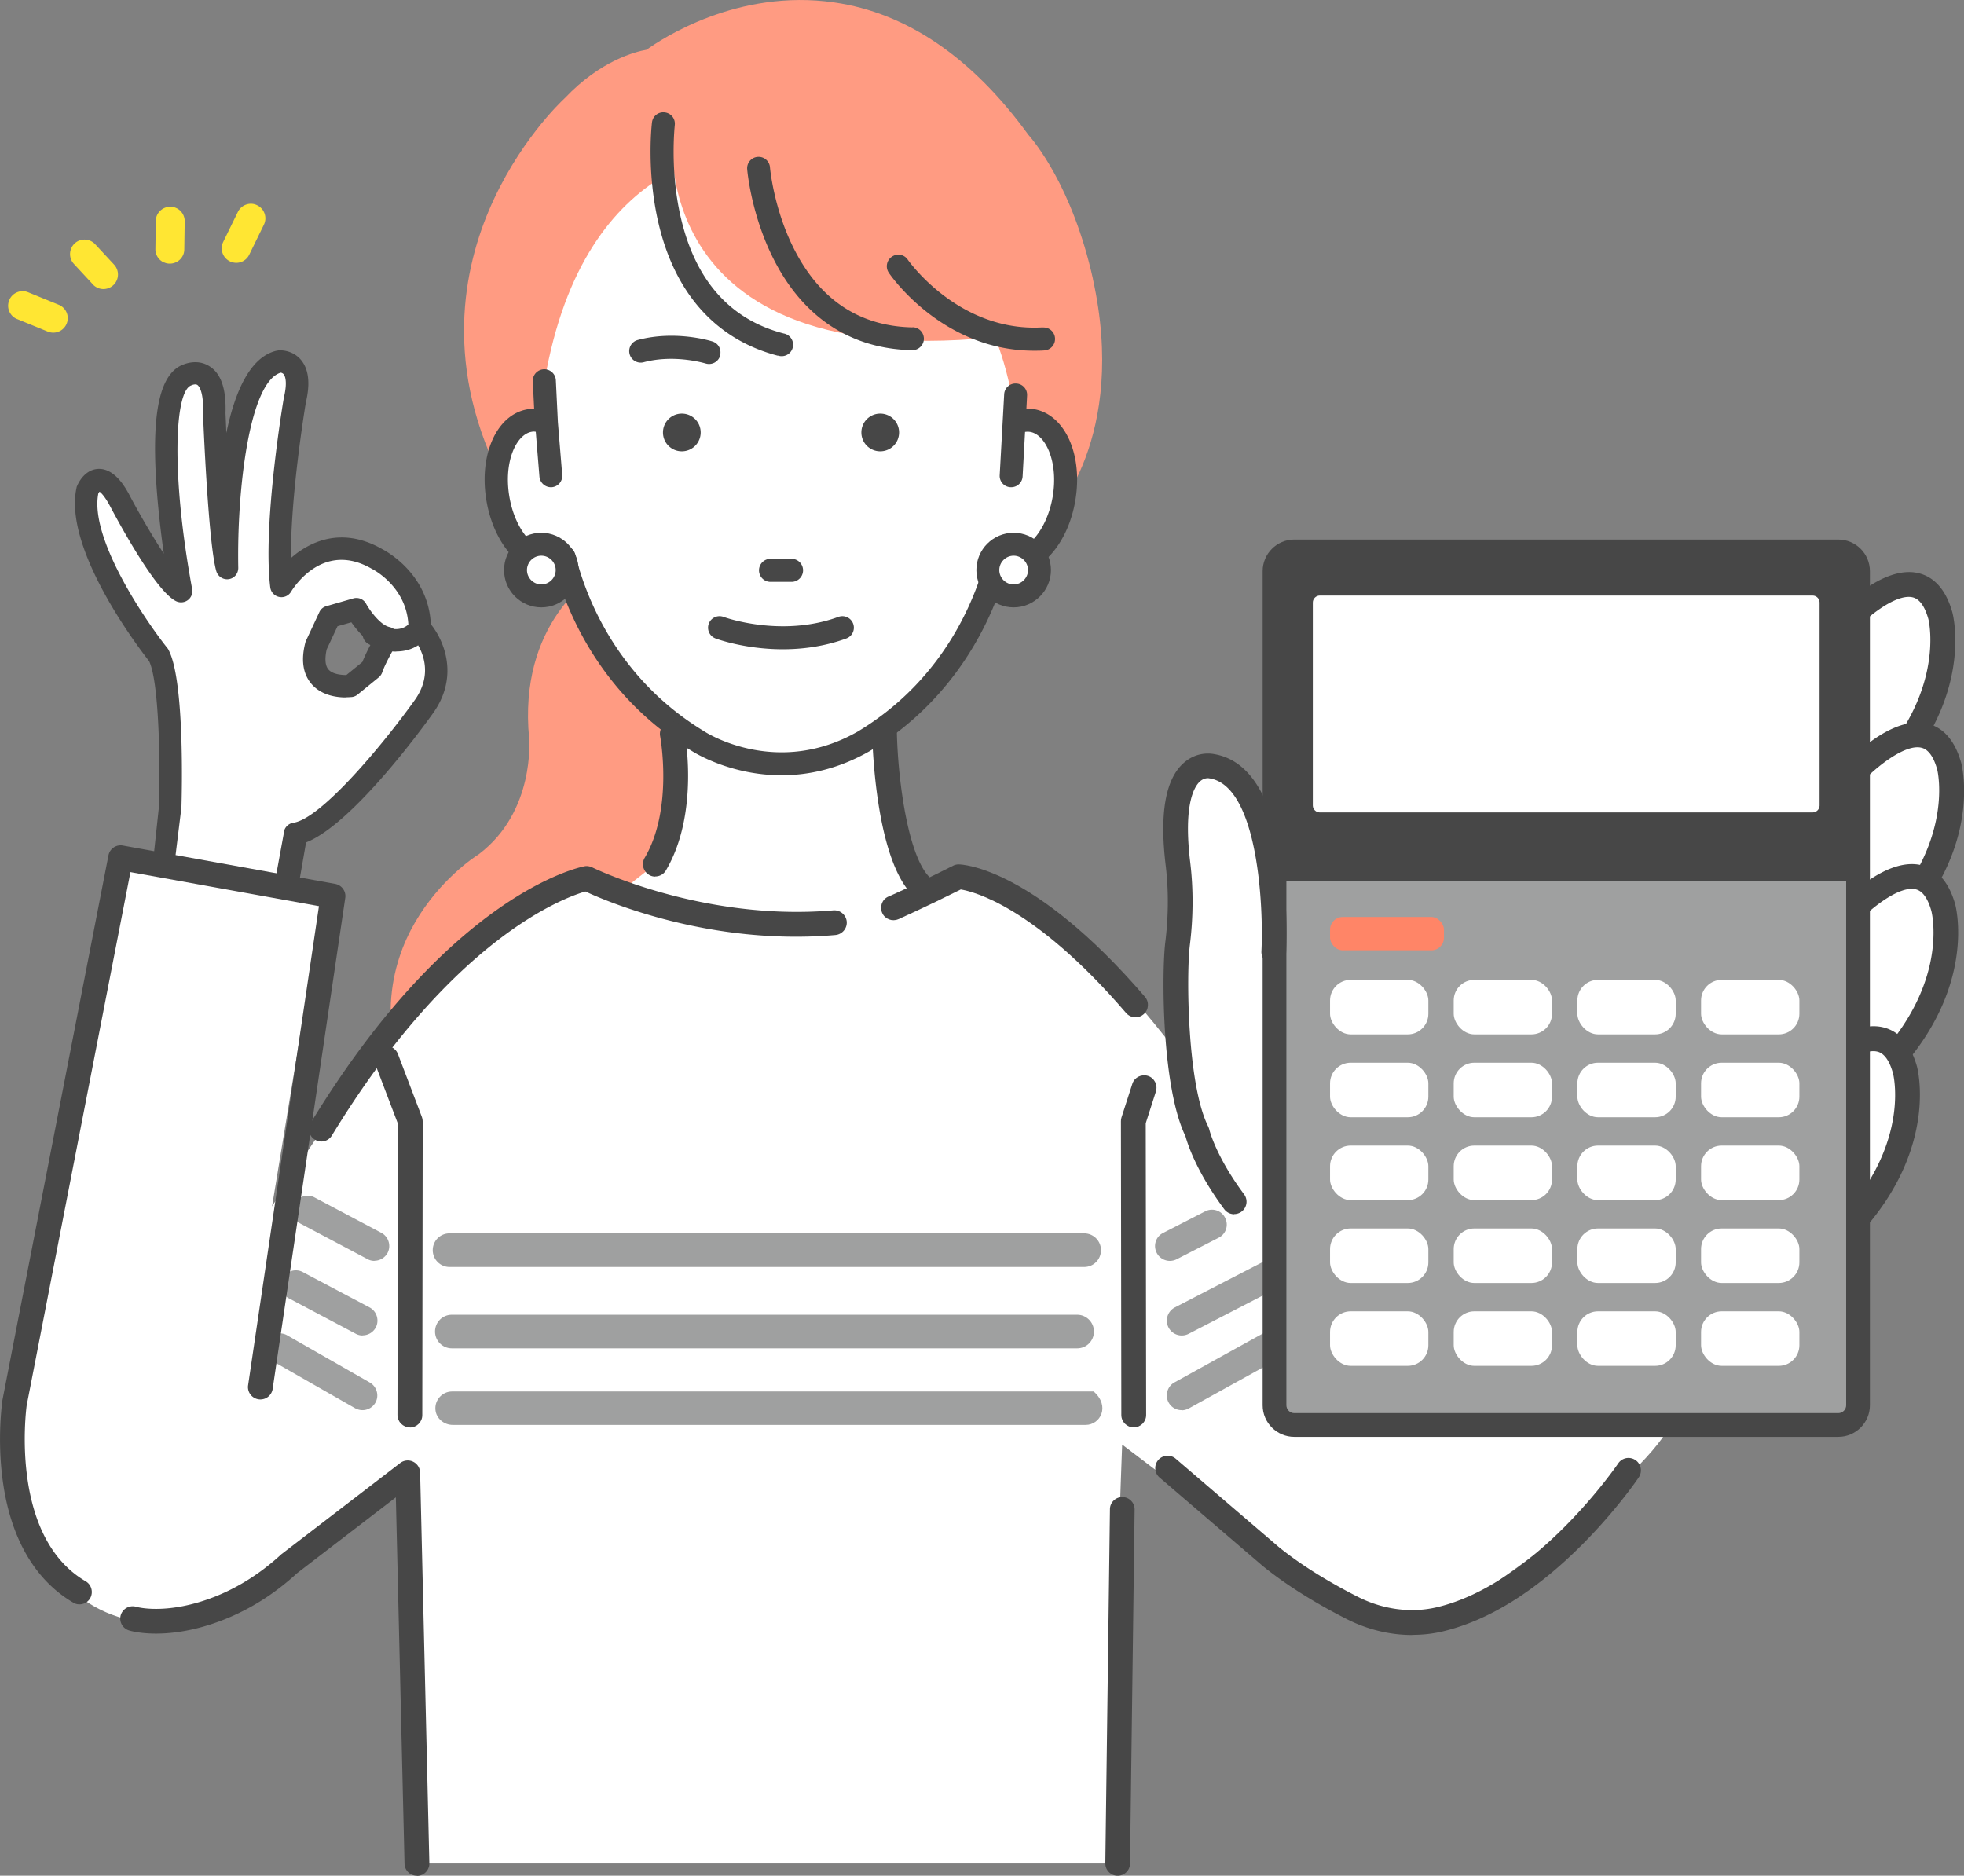
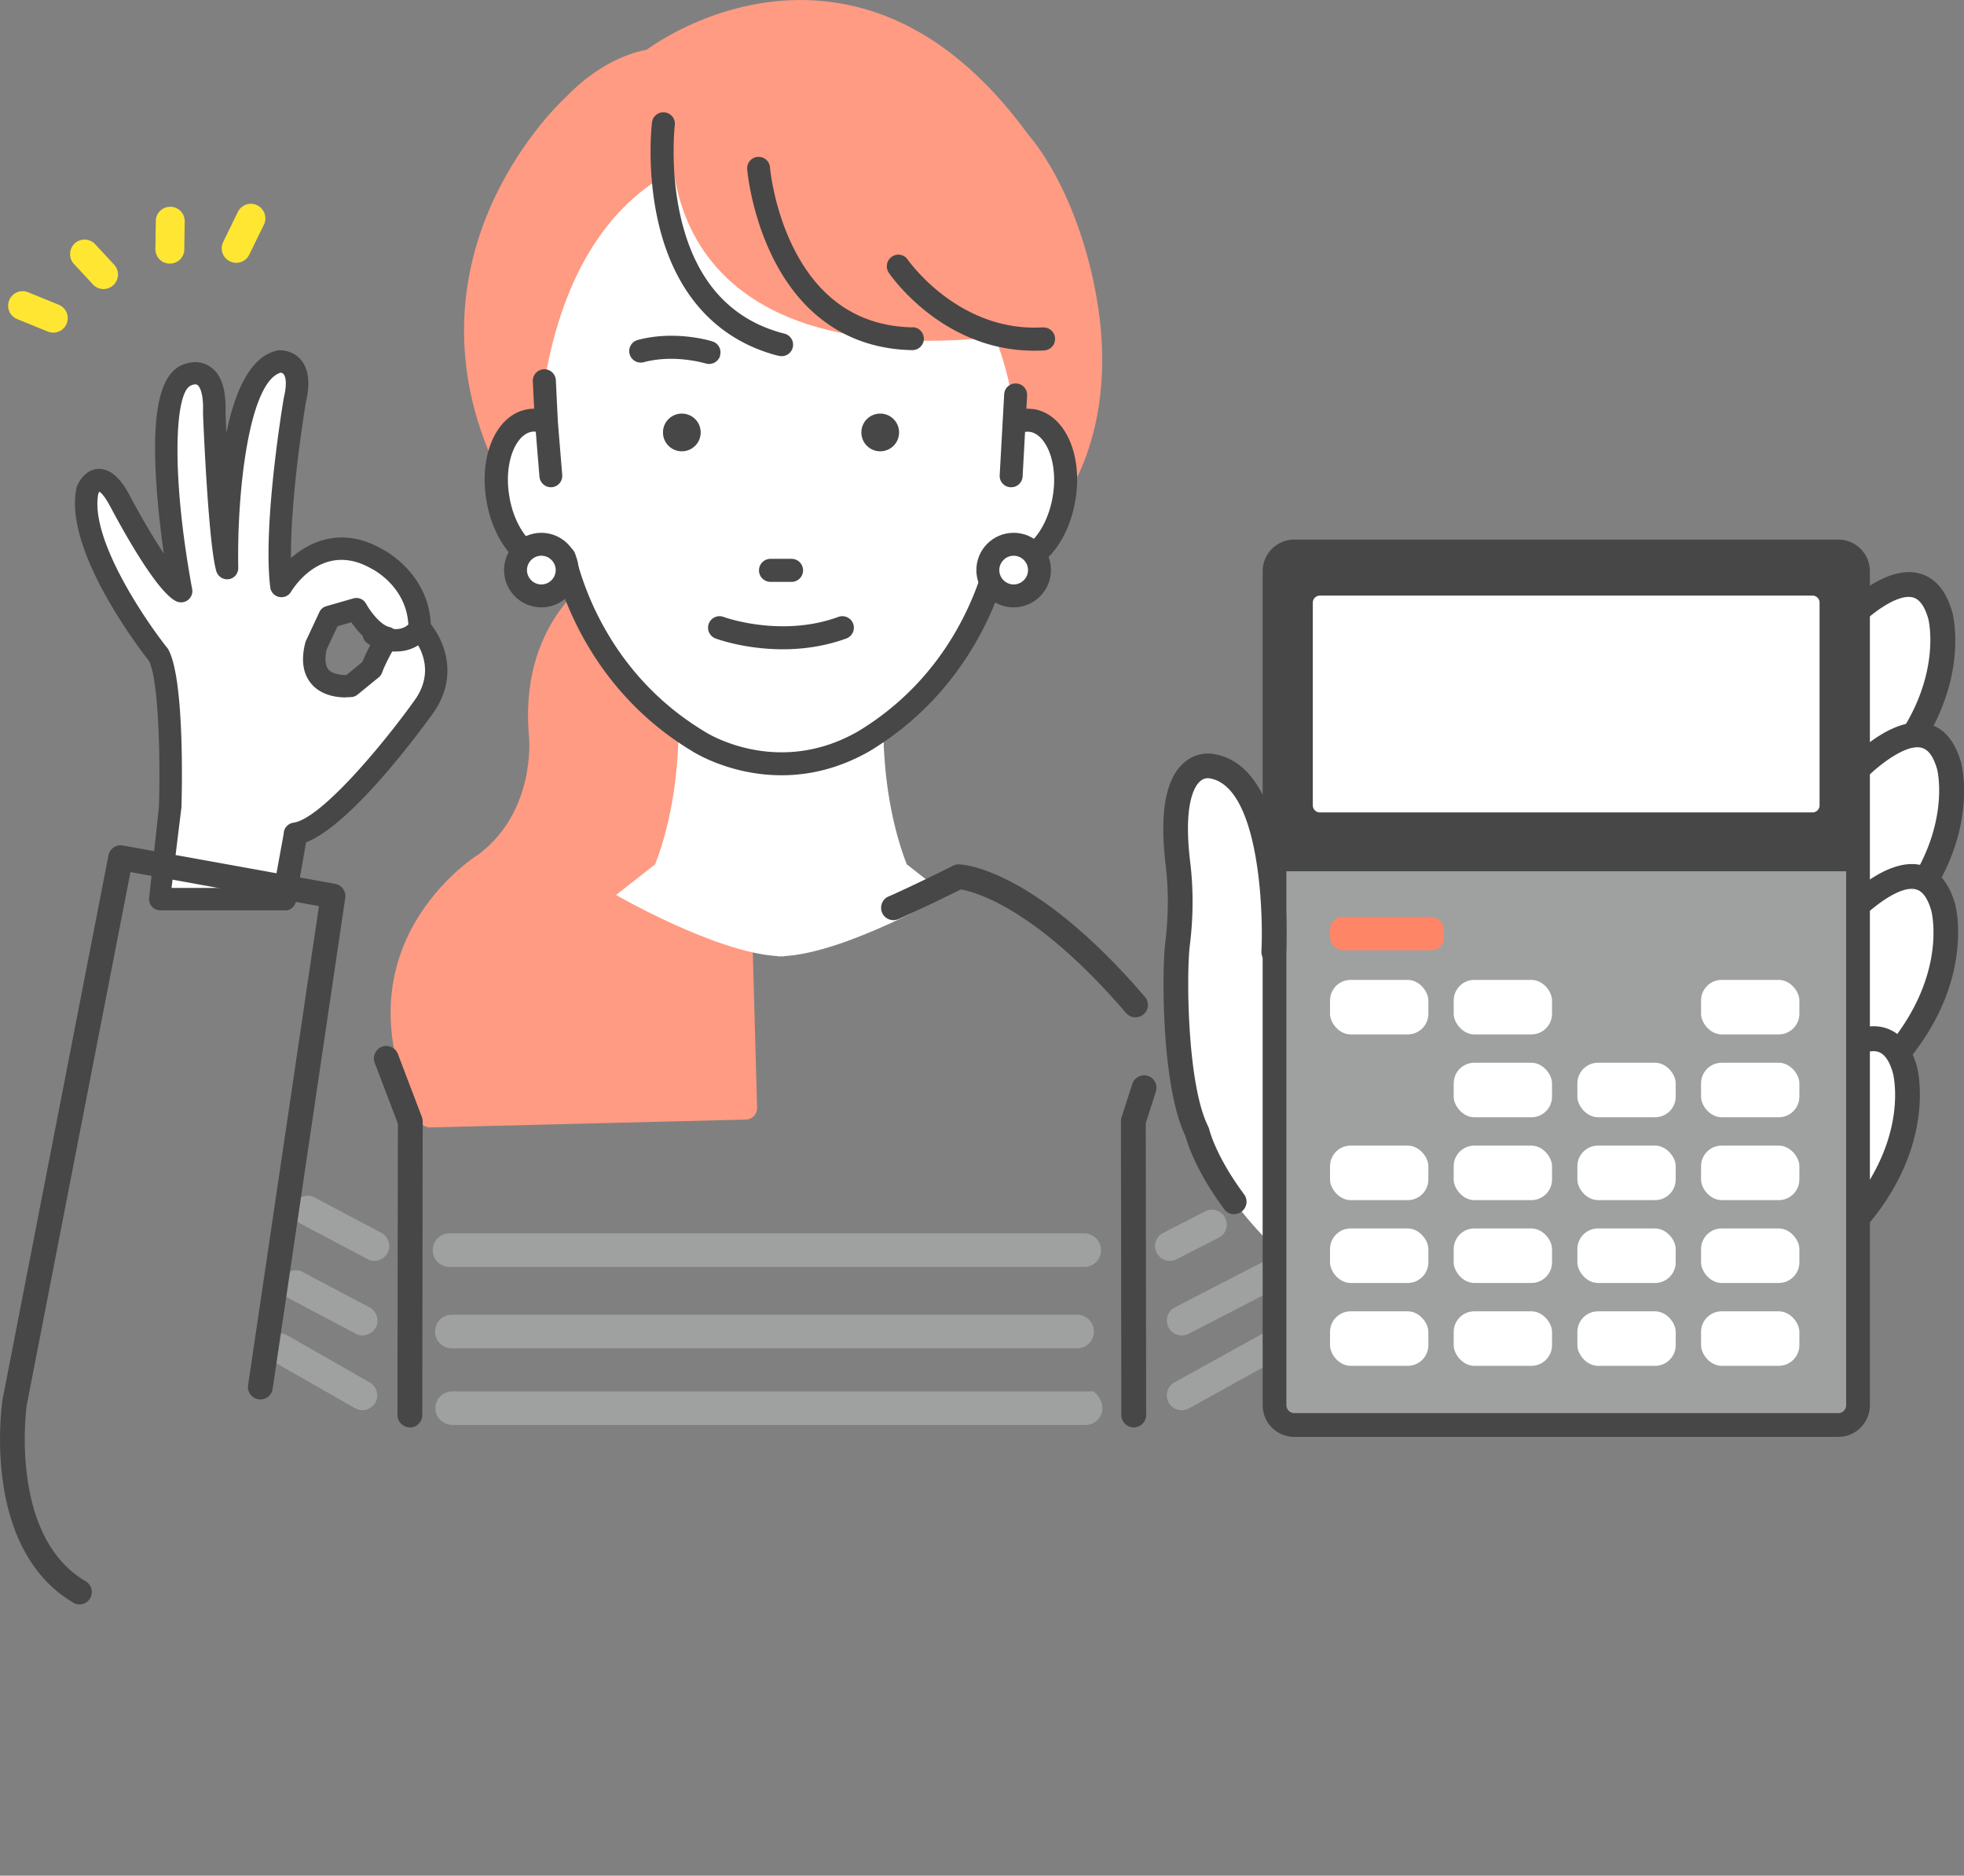
<svg xmlns="http://www.w3.org/2000/svg" id="_レイヤー_2" viewBox="0 0 144.83 138.32">
  <rect x="0" y="0" width="144.83" height="138.32" fill="#808080" stroke="none" />
  <defs>
    <clipPath id="clippath">
      <rect width="43.02" height="64.41" x="93.99" y="40.67" rx="1.38" ry="1.38" style="fill:none;stroke-width:0" transform="rotate(180 115.495 72.875)" />
    </clipPath>
    <style>.cls-1{fill:#9fa0a0}.cls-1,.cls-2,.cls-4,.cls-5,.cls-6{stroke-width:0}.cls-2{fill:#474747}.cls-4{fill:#ffe633}.cls-5{fill:#ff9b82}.cls-6{fill:#fff}</style>
  </defs>
  <g id="_メリット">
    <path d="M20.76 43.22s2.69-4.53 7.08-1.98c0 0 3.12 1.56 3.12 5.1 0 0 2.55 2.69.28 5.81 0 0-6.37 8.92-9.49 9.35l-.73 4.81h-9.2l.73-6.8s.28-9.06-.85-11.19c0 0-6.23-7.79-5.24-12.18 0 0 .85-2.12 2.41.85 0 0 3.21 6.04 4.48 6.61 0 0-2.74-14.82.47-15.95 0 0 2.12-.99 1.98 2.83 0 0 .38 9.44.94 11.42 0 0-.28-14.35 3.87-15.25 0 0 1.84-.14 1.13 2.83 0 0-1.56 9.2-.99 13.74Zm5.1 7.37 1.56-1.27c.28-.85 1.13-2.27 1.13-2.27-1.27-.28-2.27-2.12-2.27-2.12l-1.98.57-.99 2.12c-.85 3.4 2.55 2.97 2.55 2.97Z" class="cls-6" />
    <path d="M21.02 67.13h-9.2c-.46 0-.83-.37-.83-.83l.73-6.8c.11-3.4 0-9.23-.72-10.74-.66-.84-6.37-8.26-5.35-12.81 0-.04.02-.08.04-.12.05-.12.51-1.2 1.55-1.25 1.27-.06 2.09 1.51 2.36 2.03.77 1.45 1.69 3.01 2.48 4.22-.19-1.35-.39-3.02-.52-4.72-.42-5.65.21-8.58 1.96-9.23.23-.09 1.12-.41 1.96.15.84.55 1.21 1.68 1.15 3.45.02.4.04.89.06 1.45.63-3.03 1.75-5.65 3.75-6.08.04 0 .07-.01.11-.02.1 0 .99-.05 1.63.69.58.68.71 1.73.38 3.13-.08.46-1.15 6.99-1.1 11.5.22-.19.46-.39.73-.56 1.31-.87 3.41-1.59 6.04-.07.34.18 3.37 1.86 3.54 5.51 1 1.24 2.1 3.9.13 6.61-.62.87-5.89 8.14-9.33 9.48l-.73 4.19c0 .46-.37.83-.83.83Zm-8.38-1.65h7.55l.73-3.99c0-.41.31-.76.71-.82 2.01-.27 6.54-5.67 8.93-9.01 1.84-2.54-.13-4.67-.21-4.76a.81.81 0 0 1-.23-.57c0-2.97-2.55-4.3-2.66-4.36-.01 0-.03-.02-.04-.02-3.55-2.06-5.72 1.3-5.96 1.69a.82.82 0 0 1-.88.38.83.83 0 0 1-.65-.7c-.57-4.6.93-13.6 1-13.98 0-.02 0-.04.01-.05.28-1.19.06-1.59-.02-1.69a.347.347 0 0 0-.22-.12c-2.34.69-3.24 8.79-3.13 14.4 0 .42-.29.77-.7.83-.41.06-.8-.19-.92-.59-.58-2.02-.94-10.64-.98-11.62v-.06c.06-1.64-.33-1.99-.41-2.05-.14-.1-.39 0-.39 0-.02.01-.05.02-.07.03-1.23.43-1.49 6.57.07 15.02.06.3-.06.61-.3.8-.24.19-.57.23-.85.11-1.39-.62-3.87-5.08-4.88-6.98-.4-.76-.68-1.03-.8-1.11-.03.04-.07.09-.09.14-.65 3.3 3.45 9.33 5.1 11.4.03.04.06.08.08.13 1.2 2.25.98 10.65.95 11.6l-.73 5.94ZM25.5 51.43c-.64 0-1.77-.13-2.51-.97-.64-.73-.81-1.75-.48-3.05.01-.05.03-.1.05-.15l.99-2.12c.1-.22.29-.38.52-.44l1.98-.57c.38-.11.77.06.95.4.27.49 1.04 1.56 1.72 1.71.26.06.47.24.58.48a.8.8 0 0 1-.05.75c-.22.37-.85 1.48-1.06 2.1-.05.15-.14.28-.26.38l-1.56 1.27c-.12.1-.27.16-.42.18-.05 0-.22.02-.46.02Zm.36-.84Zm-1.77-2.7c-.11.49-.17 1.13.13 1.48.3.35.95.41 1.32.41l1.18-.96c.18-.45.44-.98.67-1.4-.65-.43-1.16-1.07-1.48-1.53l-1.02.29-.8 1.71Z" class="cls-2" />
    <path d="M29.21 48.05c-.82 0-1.6-.29-2.07-.58a.817.817 0 0 1-.28-1.13c.23-.39.74-.52 1.13-.29.16.09 1.52.84 2.32-.21.27-.36.79-.44 1.16-.17.37.27.44.79.17 1.16-.69.91-1.58 1.21-2.41 1.21Z" class="cls-2" />
    <path d="M16.99 19.29s-.03-.01-.04-.02c-.53-.26-.75-.9-.49-1.43l1.08-2.21c.26-.53.91-.76 1.43-.49.53.26.75.9.49 1.43l-1.08 2.21c-.25.52-.86.74-1.38.51ZM12.1 19.36a1.07 1.07 0 0 1-.64-1l.03-2.06c0-.59.49-1.06 1.08-1.05.59 0 1.06.49 1.05 1.08l-.03 2.06c0 .59-.49 1.06-1.08 1.05-.14 0-.28-.03-.41-.09ZM1.24 23.52c-.53-.23-.78-.84-.56-1.38.22-.55.85-.81 1.39-.59l2.28.93a1.068 1.068 0 0 1-.8 1.98l-2.28-.93h-.02ZM7.21 21.23c-.13-.06-.26-.14-.36-.26l-1.4-1.51c-.4-.43-.37-1.11.06-1.51.43-.4 1.11-.37 1.51.06l1.4 1.51a1.072 1.072 0 0 1-1.21 1.71Z" class="cls-4" />
    <path d="M80.6 20.58c-1.52-6.84-4.37-10.19-4.76-10.63-4.15-5.71-8.97-9-14.33-9.77-7.11-1.03-12.74 2.7-13.83 3.49-.81.14-3.39.79-6.01 3.55-.34.31-3.52 3.34-5.63 8.33-2.02 4.78-3.38 12.32 1.64 21.08.04.07.08.13.14.18.15.14 2.73 2.67 6.95 5.02-1.27.71-6.56 4.21-5.75 12.63 0 .05.46 5.37-3.71 8.53-.36.22-2.88 1.9-4.69 5-1.77 3.04-3.14 8.05.35 14.7.15.28.44.45.75.45h.02l23.27-.58c.22 0 .44-.1.59-.26s.24-.38.23-.61l-.87-31.41c0-.23-.11-.45-.28-.61l-7.21-6.49c.82.37 1.67.72 2.57 1.03 2.59.92 5.68 1.61 9.1 1.61 5.5 0 11.84-1.82 18.22-7.48l.04-.04c.24-.24 5.78-6.03 3.19-17.74Z" class="cls-5" />
    <path d="M57.8 70.51C62.38 70.26 69.75 66 69.75 66l-2.89-2.27c-2.68-7.01-1.44-14.84-1.44-14.84l-7.83 4.82-7.83-4.82s1.24 7.83-1.44 14.84L45.43 66s7.37 4.26 11.95 4.51v.02c.07 0 .14 0 .21-.01.07 0 .14.01.21.01v-.02Z" class="cls-6" />
-     <path d="m105.63 63.75-.17 2.75-7.83 26.53s-12.76-19.94-18.67-23.8c-2.43-1.99-5.19-3.64-8.28-4.58 0 0-5 2.75-13.09 3.07-8.08-.32-13.09-3.07-13.09-3.07-2.88.87-5.34 2.26-7.45 3.92v-.02c-5.63 1.9-16.99 20.42-16.99 20.42l3.77-22.91-14.79-2.32-7.76 39.1c-.63 3.19-.41 6.5.77 9.53 1.53 3.94 3.92 5.84 6.2 6.7 1.36.52 2.81.68 4.23.54 1.83-.19 3.56-.96 5-2.11l12.58-8.89c.54 15.62.68 28.81.68 28.81h51.25s.16-15.06.76-30.89l14.47 10.99c1.32 1.06 2.89 1.8 4.56 2.05 1.55.23 3.15.08 4.65-.48 2.28-.86 15.34-10.34 16.86-14.28 1.17-3.03 6.29-7.25 5.65-10.44l-23.32-30.59Z" class="cls-6" />
    <path d="M83.73 75.02c-.26 0-.51-.11-.69-.32-6.74-7.84-11.23-8.95-12.19-9.11-2.68 1.34-4.58 2.18-4.6 2.19-.46.2-1 0-1.2-.47-.2-.46 0-1 .47-1.2.02 0 2-.88 4.76-2.27.13-.07.27-.1.42-.1.22 0 5.49.18 13.73 9.77.33.38.29.96-.1 1.29-.17.15-.38.22-.59.22Z" class="cls-2" />
    <path d="M88.28 83.47s.46 2.1 2.73 5.15c.76 1.02 1.71 2.14 2.92 3.33V70.2s.65-12.83-4.57-13.7c0 0-3.48-.87-2.5 7.19.24 1.96.22 3.95-.03 5.91-.27 2.21-.24 10.52 1.44 13.86ZM135.91 59.77c9.13-6.96 7.18-14.35 7.18-14.35-1.52-5.44-6.96.43-6.96.43l-.22 13.92Z" class="cls-6" />
    <path d="M135.91 60.68c-.14 0-.28-.03-.41-.1a.91.91 0 0 1-.5-.83l.22-13.92c0-.22.09-.44.24-.61.34-.37 3.41-3.58 6.02-2.95 1.19.29 2.03 1.26 2.49 2.89.09.34 2.01 8.08-7.5 15.32-.16.12-.36.19-.55.19Zm1.12-14.46-.18 11.59c6.85-6.11 5.37-12.1 5.35-12.16-.26-.93-.65-1.48-1.16-1.6-1.14-.27-3.05 1.22-4.01 2.17Z" class="cls-2" />
    <path d="M136.56 70.86c9.13-6.96 7.18-14.35 7.18-14.35-1.52-5.44-6.96.43-6.96.43l-.22 13.92Z" class="cls-6" />
    <path d="M136.56 71.77c-.14 0-.28-.03-.41-.1a.91.91 0 0 1-.5-.83l.22-13.92c0-.22.09-.44.24-.61.34-.37 3.41-3.58 6.02-2.95 1.19.29 2.03 1.26 2.49 2.89.09.34 2.01 8.08-7.5 15.32-.16.12-.36.19-.55.19Zm1.12-14.45-.18 11.58c6.85-6.11 5.37-12.1 5.35-12.16-.26-.93-.65-1.48-1.16-1.6-1.13-.28-3.05 1.22-4.02 2.17Z" class="cls-2" />
    <path d="M136.12 81.3c9.13-6.96 7.18-14.35 7.18-14.35-1.52-5.44-6.96.43-6.96.43l-.22 13.92Z" class="cls-6" />
    <path d="M136.12 82.21c-.14 0-.28-.03-.41-.1a.91.91 0 0 1-.5-.83l.22-13.92c0-.22.09-.44.24-.61.34-.37 3.41-3.58 6.02-2.95 1.19.29 2.03 1.26 2.49 2.89.09.34 2.01 8.08-7.5 15.32-.16.12-.36.19-.55.19Zm1.13-14.46-.18 11.59c6.8-6.06 5.42-11.91 5.35-12.17-.26-.93-.65-1.47-1.15-1.59-1.14-.28-3.05 1.22-4.02 2.17Z" class="cls-2" />
    <path d="M133.3 93.26c9.13-6.96 7.18-14.35 7.18-14.35-1.52-5.44-6.96.43-6.96.43l-.22 13.92Z" class="cls-6" />
    <path d="M133.3 94.17c-.14 0-.28-.03-.41-.1a.91.91 0 0 1-.5-.83l.22-13.92c0-.22.09-.44.24-.61.34-.37 3.41-3.58 6.02-2.95 1.19.29 2.03 1.26 2.49 2.89.09.34 2.01 8.08-7.5 15.32-.16.12-.36.19-.55.19Zm1.12-14.45-.18 11.59c6.8-6.06 5.42-11.91 5.35-12.17-.26-.93-.65-1.47-1.15-1.59-1.13-.28-3.05 1.22-4.02 2.17Z" class="cls-2" />
    <path d="M63.7 54.66c7.03-4.25 9.26-10.95 9.88-13.55.24.15.5.26.78.31 1.78.3 3.62-1.79 4.11-4.66.48-2.87-.57-5.45-2.35-5.75-.41-.07-.83 0-1.23.16-1.49-14.43-14.43-20.49-17.29-20.2-2.87-.29-14.49 0-17.44 17.11l.15 3.1c-.4-.17-.82-.23-1.23-.16-1.78.3-2.83 2.88-2.35 5.75s2.32 4.96 4.1 4.66c.28-.05.54-.16.78-.31.62 2.6 2.86 9.3 9.88 13.55 0 0 5.75 3.71 12.21 0Z" class="cls-6" />
    <path d="m63.01 7.06-13.4 2.38s-2.58 19.15 26.11 15.14c0 0-2.02-17.11-12.71-17.52Z" class="cls-5" />
    <path d="M64.91 30.5c-.77 0-1.39.62-1.39 1.39s.62 1.39 1.39 1.39 1.39-.62 1.39-1.39-.62-1.39-1.39-1.39ZM50.28 30.5c-.77 0-1.39.62-1.39 1.39s.62 1.39 1.39 1.39 1.39-.62 1.39-1.39-.62-1.39-1.39-1.39ZM57.37 26.22a.844.844 0 1 0 .42-1.63c-3.93-1.02-6.48-3.87-7.57-8.48-.84-3.54-.46-6.83-.46-6.88a.838.838 0 0 0-.74-.94.838.838 0 0 0-.94.74c-.02.14-.42 3.59.48 7.43 1.22 5.21 4.27 8.59 8.8 9.77ZM53.09 26.24c.14-.45-.1-.92-.55-1.06-.11-.04-2.73-.85-5.51-.11a.849.849 0 1 0 .44 1.64c2.29-.61 4.54.09 4.56.09a.855.855 0 0 0 1.07-.55ZM61.83 45.49c-4.22 1.55-8.44.02-8.48 0a.848.848 0 0 0-.59 1.59c.13.05 2.19.8 4.97.8 1.43 0 3.05-.2 4.69-.8a.848.848 0 0 0-.59-1.59ZM67.29 24.14c-3.92-.08-6.87-2.05-8.77-5.85-1.47-2.93-1.74-5.91-1.74-5.95a.84.84 0 0 0-.91-.77.84.84 0 0 0-.77.91c.01.13.29 3.29 1.89 6.51 2.17 4.38 5.72 6.74 10.27 6.83h.02c.46 0 .84-.37.85-.83 0-.47-.36-.85-.83-.86ZM76.91 24.14c-6.22.38-9.93-4.94-9.97-4.99a.83.83 0 0 0-1.17-.22c-.39.26-.49.79-.23 1.18.16.24 3.98 5.75 10.71 5.75.25 0 .5 0 .76-.02.47-.03.82-.43.79-.9a.843.843 0 0 0-.9-.79ZM56.82 41.21a.85.85 0 1 0 0 1.7h1.55a.85.85 0 1 0 0-1.7h-1.55Z" class="cls-2" />
    <path d="M76.26 30.18c-.19-.03-.38-.04-.57-.04l.05-.97a.836.836 0 0 0-.8-.89.836.836 0 0 0-.89.8l-.33 5.96c-.03.47.33.87.8.89h.05c.45 0 .82-.35.84-.8l.18-3.28c.13-.02.26-.02.38 0 1.13.19 2.09 2.2 1.66 4.77-.44 2.57-2 4.16-3.13 3.97a1.33 1.33 0 0 1-.47-.19.842.842 0 0 0-.77-.07.83.83 0 0 0-.5.59c-.62 2.56-2.77 8.96-9.48 13.01-5.92 3.4-11.12.16-11.35 0-6.73-4.07-8.88-10.46-9.5-13.02a.85.85 0 0 0-.5-.59.842.842 0 0 0-.77.07c-.16.1-.32.16-.47.19-1.13.19-2.7-1.39-3.13-3.97-.43-2.58.52-4.58 1.65-4.77.1-.02.2-.02.3 0l.27 3.31c.04.44.41.78.84.78h.07a.84.84 0 0 0 .77-.91l-.32-3.89-.15-3.09a.85.85 0 1 0-1.7.08l.1 2.02c-.16 0-.32.01-.48.04-2.28.38-3.61 3.34-3.04 6.73.57 3.39 2.8 5.74 5.08 5.35.02 0 .04 0 .07-.01.92 3.17 3.46 9.18 10 13.13.17.11 2.84 1.79 6.62 1.79 1.94 0 4.17-.45 6.49-1.78 6.55-3.96 9.09-9.97 10.02-13.14.02 0 .05 0 .07.01 2.28.38 4.51-1.97 5.08-5.36.57-3.39-.77-6.34-3.05-6.73Z" class="cls-2" />
    <path d="M41.82 42.04c0 1.05-.85 1.91-1.91 1.91S38 43.1 38 42.04s.85-1.91 1.91-1.91 1.91.85 1.91 1.91Z" class="cls-6" />
    <path d="M39.92 44.79c-1.52 0-2.75-1.23-2.75-2.75s1.24-2.75 2.75-2.75 2.75 1.24 2.75 2.75-1.23 2.75-2.75 2.75Zm0-3.81c-.58 0-1.06.48-1.06 1.06s.48 1.06 1.06 1.06 1.06-.48 1.06-1.06-.48-1.06-1.06-1.06Z" class="cls-2" />
    <path d="M76.65 42.04c0 1.05-.85 1.91-1.91 1.91s-1.91-.85-1.91-1.91.85-1.91 1.91-1.91 1.91.85 1.91 1.91Z" class="cls-6" />
    <path d="M74.75 44.79c-1.52 0-2.75-1.23-2.75-2.75s1.23-2.75 2.75-2.75 2.75 1.24 2.75 2.75-1.24 2.75-2.75 2.75Zm0-3.81c-.58 0-1.06.48-1.06 1.06s.48 1.06 1.06 1.06 1.06-.48 1.06-1.06-.48-1.06-1.06-1.06Z" class="cls-2" />
    <path d="M79.95 93.43h-46.8c-.68 0-1.24-.55-1.24-1.24s.55-1.24 1.24-1.24h46.8c.68 0 1.24.55 1.24 1.24s-.55 1.24-1.24 1.24ZM79.43 99.43H33.32c-.68 0-1.24-.55-1.24-1.24s.55-1.24 1.24-1.24h46.11c.68 0 1.24.55 1.24 1.24s-.55 1.24-1.24 1.24ZM80.05 105.08H33.39c-.65 0-1.22-.47-1.28-1.11-.07-.74.51-1.36 1.23-1.36h47.31c1.24 1.09.49 2.47-.59 2.47Z" class="cls-1" />
-     <path d="M23.69 84.17a.9.9 0 0 1-.77-1.38c10.31-16.9 19.79-18.83 20.18-18.91.19-.04.4 0 .57.08.08.04 8.17 4 17.78 3.17.5-.04.94.33.99.83.04.5-.33.94-.83.99-9.17.8-16.81-2.45-18.44-3.21-1.56.45-9.8 3.42-18.7 18-.17.28-.47.44-.78.44ZM48.32 64.64c-.16 0-.32-.04-.46-.13a.914.914 0 0 1-.32-1.25c2.13-3.61 1.15-8.93 1.14-8.98-.09-.49.23-.97.72-1.07.49-.09.97.23 1.07.72.05.24 1.12 6.04-1.36 10.25-.17.29-.47.45-.79.45ZM68.27 66.55a.91.91 0 0 1-.52-.16c-3.12-2.16-3.41-11.23-3.43-12.26-.01-.5.39-.92.89-.93.5 0 .92.39.93.89.08 3.52.87 9.56 2.65 10.8.41.29.52.86.23 1.27-.18.26-.46.39-.75.39ZM104.13 120.57c-1.63 0-3.29-.4-4.81-1.17-1.68-.85-4.11-2.22-6.18-3.9l-7.63-6.54a.917.917 0 0 1-.1-1.29c.33-.38.9-.43 1.29-.1l7.61 6.52c1.92 1.56 4.23 2.86 5.83 3.67 1.86.94 3.93 1.21 5.83.76 7.33-1.74 13.32-10.54 13.38-10.63a.916.916 0 0 1 1.52 1.02c-.06.1-1.61 2.39-4.15 4.95-3.45 3.47-6.92 5.63-10.31 6.44-.74.18-1.5.26-2.26.26ZM30.74 138.32a.91.91 0 0 1-.91-.89l-.64-27.01-7.28 5.59c-1.63 1.5-3.43 2.64-5.36 3.41-4.2 1.67-6.93.85-7.04.81a.911.911 0 0 1-.6-1.14.92.92 0 0 1 1.14-.6c.05.02 2.3.64 5.83-.76 1.73-.69 3.36-1.73 4.83-3.08.02-.02.04-.04.06-.05l8.74-6.71c.27-.21.64-.25.95-.1.31.15.51.46.52.8l.68 28.81c.01.5-.39.92-.89.93h-.02ZM82.42 138.32h-.01c-.5 0-.91-.42-.9-.92l.34-26.1c0-.5.41-.9.91-.9h.01c.5 0 .91.42.9.92l-.34 26.1c0 .5-.41.9-.91.9Z" class="cls-2" />
    <path d="M30.22 105.26c-.5 0-.91-.41-.91-.91l.03-21.49-1.71-4.49c-.18-.47.06-1 .53-1.18.47-.18 1 .06 1.18.53l1.77 4.65c.04.1.06.21.06.33l-.03 21.66c0 .5-.41.91-.91.91ZM83.6 105.26c-.5 0-.91-.41-.91-.91l-.03-21.66c0-.1.01-.19.04-.28l.8-2.48c.15-.48.67-.74 1.15-.59.48.15.74.67.59 1.15l-.75 2.34.03 21.52c0 .5-.41.91-.91.91Z" class="cls-2" />
    <path d="M27.61 92.98c-.17 0-.35-.04-.51-.13l-4.93-2.61c-.53-.28-.74-.95-.46-1.48.28-.53.95-.74 1.48-.46l4.93 2.61c.53.28.74.95.46 1.48-.2.37-.58.58-.97.58ZM26.74 98.48c-.17 0-.35-.04-.51-.13l-4.93-2.61c-.53-.28-.74-.95-.46-1.48.28-.53.95-.74 1.48-.46l4.93 2.61c.53.28.74.95.46 1.48-.2.37-.58.58-.97.58ZM26.73 103.99c-.18 0-.37-.05-.54-.14l-6.09-3.48c-.52-.3-.71-.97-.41-1.49.3-.53.97-.71 1.49-.41l6.09 3.48c.52.3.71.97.41 1.49-.2.35-.57.55-.95.55ZM86.27 92.98c-.4 0-.78-.22-.97-.59-.28-.54-.07-1.2.47-1.47l3.1-1.59c.54-.28 1.2-.07 1.47.47.28.54.07 1.2-.47 1.47l-3.1 1.59c-.16.08-.33.12-.5.12ZM87.14 98.48a1.096 1.096 0 0 1-.5-2.07l7.01-3.62c.54-.28 1.2-.07 1.48.47s.07 1.2-.47 1.48l-7.01 3.62c-.16.08-.33.12-.5.12ZM87.14 103.99c-.39 0-.76-.2-.96-.56-.29-.53-.1-1.2.43-1.49l7.59-4.2c.53-.29 1.2-.1 1.49.43.29.53.1 1.2-.43 1.49l-7.59 4.2c-.17.09-.35.14-.53.14Z" class="cls-1" />
    <path d="M5.86 118.31c-.16 0-.32-.04-.46-.13-2.83-1.66-4.63-4.77-5.2-9.01-.42-3.11-.04-5.72-.03-5.83v-.04L8 63.07c.1-.49.57-.81 1.06-.72l15.66 2.83c.48.09.81.54.74 1.03l-5.36 36.25a.916.916 0 0 1-1.81-.27l5.23-35.37-13.9-2.51-7.65 39.32c-.06.45-1.24 9.71 4.35 12.98.43.25.58.81.33 1.25-.17.29-.47.45-.79.45Z" class="cls-2" />
    <rect width="43.02" height="64.41" x="93.99" y="40.67" class="cls-1" rx=".93" ry=".93" transform="rotate(180 115.495 72.875)" />
    <path d="M135.56 105.96H95.44c-1.28 0-2.33-1.04-2.33-2.33V42.12c0-1.28 1.04-2.33 2.33-2.33h40.12c1.28 0 2.33 1.04 2.33 2.33v61.51c0 1.28-1.04 2.33-2.33 2.33ZM95.44 41.54c-.31 0-.58.26-.58.58v61.51c0 .31.26.58.58.58h40.12c.31 0 .58-.26.58-.58V42.12c0-.31-.26-.58-.58-.58H95.44Z" class="cls-2" />
    <g style="clip-path:url(#clippath)">
      <path d="M88.6 39.42h53.52v24.83H88.6z" class="cls-2" />
-       <path d="M142.12 64.98H88.6c-.4 0-.73-.33-.73-.73V39.42c0-.4.33-.73.73-.73h53.52c.4 0 .73.33.73.73v24.83c0 .4-.33.73-.73.73Zm-52.79-1.46h52.06V40.15H89.33v23.37Z" class="cls-2" />
    </g>
    <rect width="39.11" height="17.73" x="95.94" y="43.04" class="cls-6" rx=".53" ry=".53" transform="rotate(180 115.495 51.905)" />
    <path d="M133.67 61.64H97.32c-1.24 0-2.26-1.01-2.26-2.26V44.41c0-1.24 1.01-2.26 2.26-2.26h36.35c1.24 0 2.26 1.01 2.26 2.26v14.97c0 1.24-1.01 2.26-2.26 2.26ZM97.32 43.92c-.27 0-.51.23-.51.51V59.4c0 .27.23.51.51.51h36.35c.27 0 .51-.23.51-.51V44.43c0-.27-.23-.51-.51-.51H97.32Z" class="cls-2" />
    <rect width="8.4" height="2.46" x="98.08" y="67.62" rx=".93" ry=".93" style="fill:#ff8567;stroke-width:0" />
    <rect width="7.25" height="4.02" x="98.08" y="72.26" class="cls-6" rx="1.52" ry="1.52" />
    <rect width="7.25" height="4.02" x="107.2" y="72.26" class="cls-6" rx="1.52" ry="1.52" />
-     <rect width="7.25" height="4.02" x="116.32" y="72.26" class="cls-6" rx="1.52" ry="1.52" />
    <rect width="7.25" height="4.02" x="125.44" y="72.26" class="cls-6" rx="1.52" ry="1.52" />
-     <rect width="7.25" height="4.02" x="98.08" y="78.37" class="cls-6" rx="1.52" ry="1.52" />
    <rect width="7.25" height="4.02" x="107.2" y="78.37" class="cls-6" rx="1.52" ry="1.52" />
    <rect width="7.25" height="4.02" x="116.32" y="78.37" class="cls-6" rx="1.52" ry="1.52" />
    <rect width="7.25" height="4.02" x="125.44" y="78.37" class="cls-6" rx="1.52" ry="1.52" />
    <rect width="7.25" height="4.02" x="98.08" y="84.48" class="cls-6" rx="1.52" ry="1.52" />
    <rect width="7.25" height="4.02" x="107.2" y="84.48" class="cls-6" rx="1.52" ry="1.52" />
    <rect width="7.25" height="4.02" x="116.32" y="84.48" class="cls-6" rx="1.52" ry="1.52" />
    <rect width="7.25" height="4.02" x="125.44" y="84.48" class="cls-6" rx="1.52" ry="1.52" />
    <rect width="7.25" height="4.02" x="98.08" y="90.59" class="cls-6" rx="1.52" ry="1.52" />
    <rect width="7.25" height="4.02" x="107.2" y="90.59" class="cls-6" rx="1.52" ry="1.52" />
    <rect width="7.25" height="4.02" x="116.32" y="90.59" class="cls-6" rx="1.52" ry="1.52" />
    <rect width="7.25" height="4.02" x="125.44" y="90.59" class="cls-6" rx="1.52" ry="1.52" />
    <rect width="7.25" height="4.02" x="98.08" y="96.7" class="cls-6" rx="1.52" ry="1.52" />
    <rect width="7.25" height="4.02" x="107.2" y="96.7" class="cls-6" rx="1.52" ry="1.52" />
    <rect width="7.25" height="4.02" x="116.32" y="96.7" class="cls-6" rx="1.52" ry="1.52" />
    <rect width="7.25" height="4.02" x="125.44" y="96.7" class="cls-6" rx="1.52" ry="1.52" />
    <path d="M91.01 89.54a.91.91 0 0 1-.73-.37c-2.08-2.8-2.72-4.87-2.86-5.38-1.78-3.68-1.75-12.18-1.49-14.29.24-1.94.25-3.86.03-5.69-.46-3.82-.02-6.36 1.33-7.55.96-.85 1.99-.7 2.25-.65 2.59.44 4.26 3.12 4.97 7.94.5 3.37.34 6.57.33 6.7-.03.5-.45.89-.96.86a.908.908 0 0 1-.86-.96c.16-3.12-.21-12.15-3.81-12.75-.04 0-.03 0-.06-.01-.08-.01-.39-.03-.69.26-.38.36-1.21 1.66-.69 5.94.24 1.98.23 4.04-.03 6.13-.26 2.13-.2 10.25 1.35 13.34.03.07.06.14.08.21 0 .02.47 1.98 2.57 4.8a.913.913 0 0 1-.73 1.46Z" class="cls-2" />
  </g>
</svg>